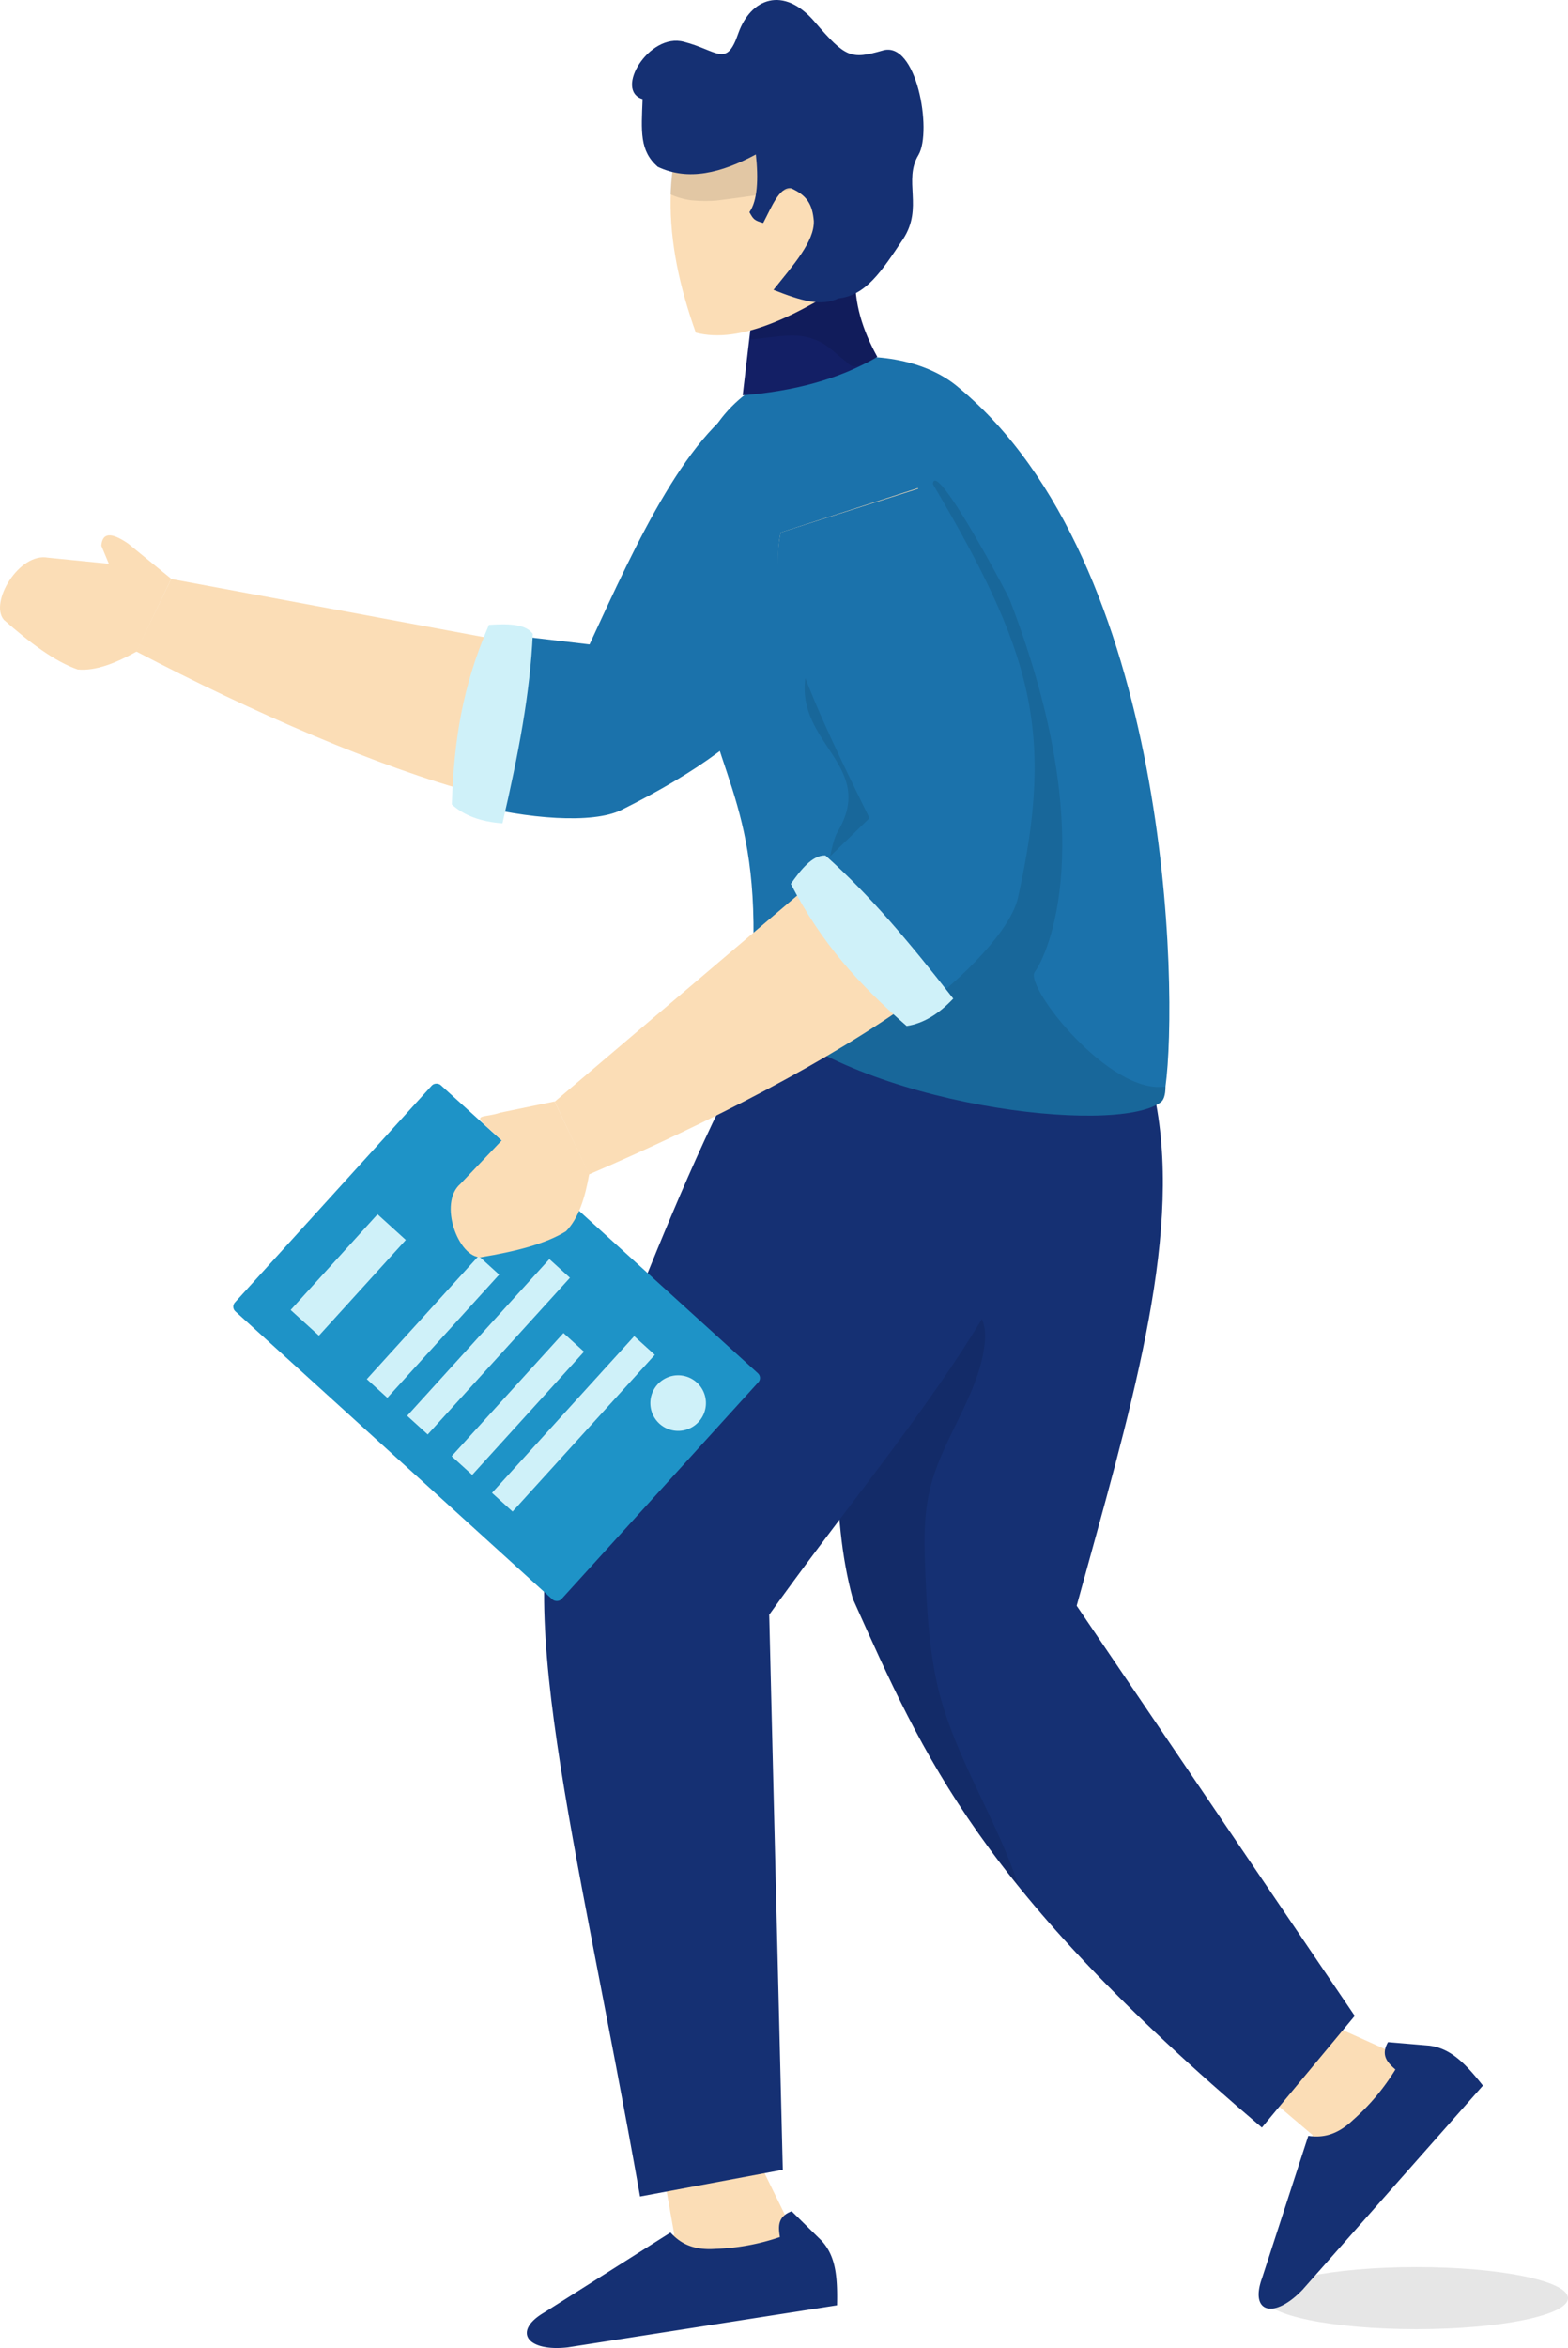
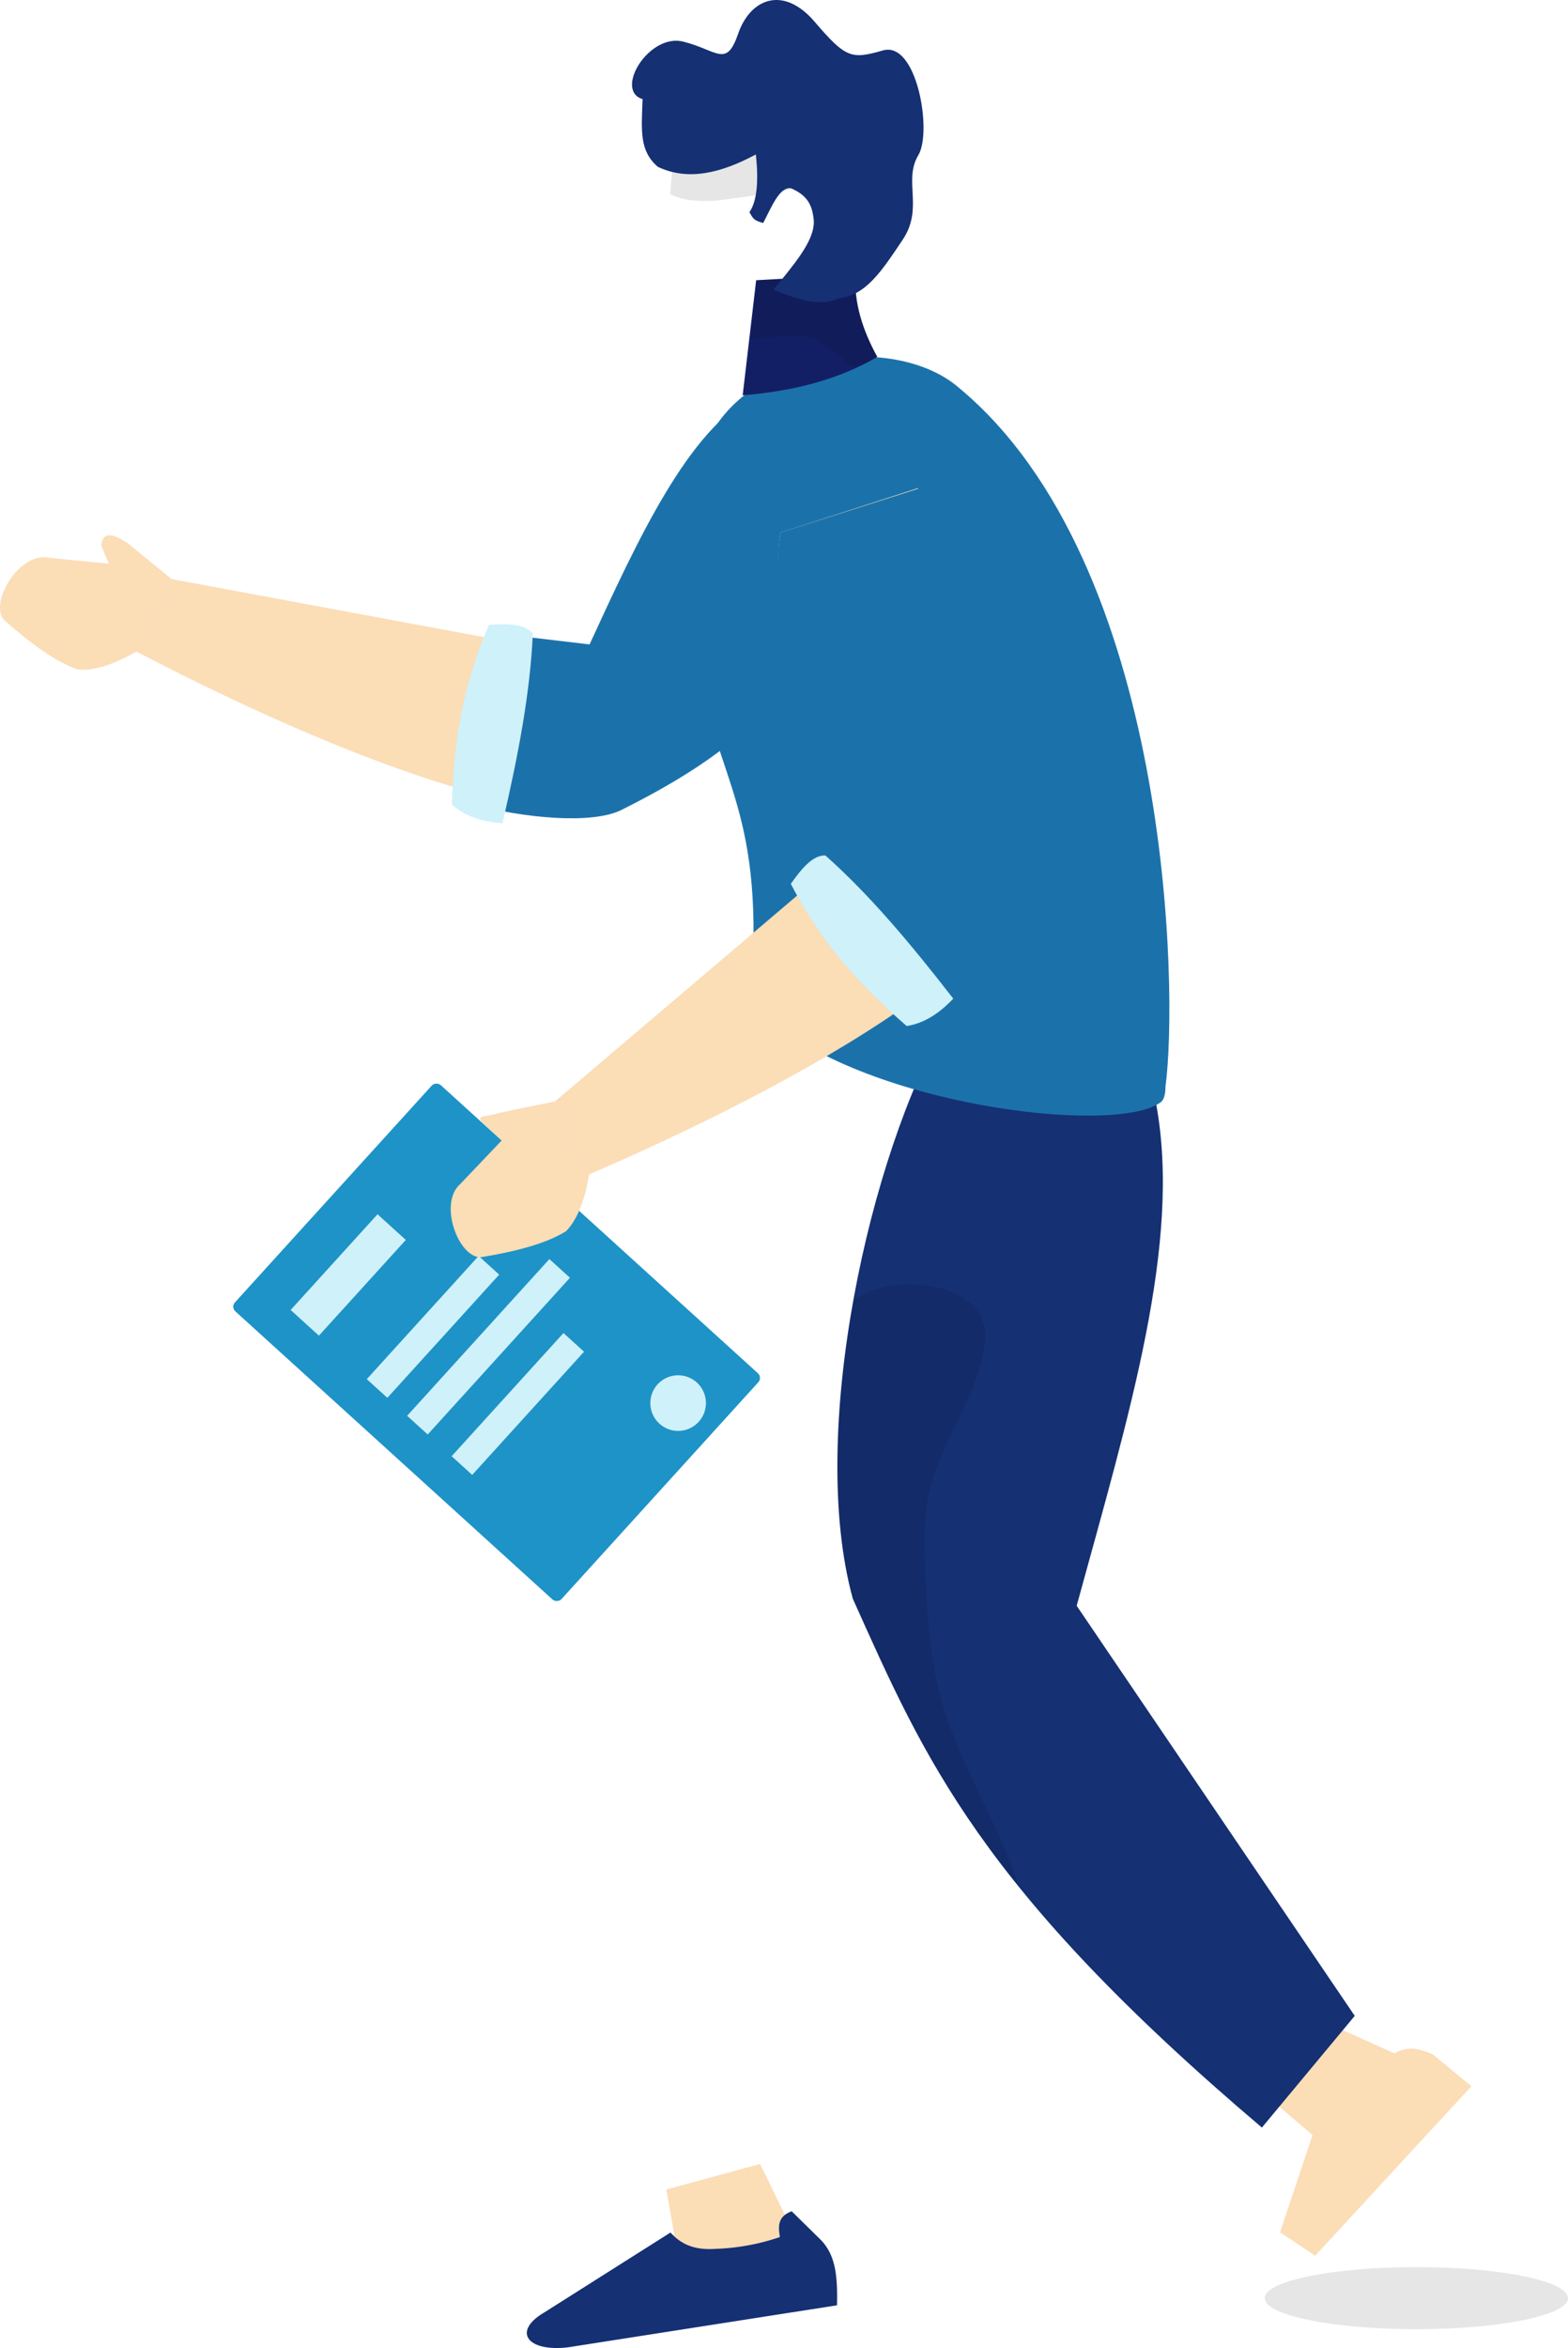
<svg xmlns="http://www.w3.org/2000/svg" id="Group_382" data-name="Group 382" width="476.743" height="713.594" viewBox="0 0 476.743 713.594">
  <g id="Group_347" data-name="Group 347" transform="translate(0 120.137)">
    <path id="Path_10374" data-name="Path 10374" d="M573.016,485.27c35.393,18.536,73.608,35.162,103.149,43.078,17.918,4.767,32.673,6.436,41.8,3.245,50.251-18.667,59.615-45.3,79.983-100.307L761.2,407.423c-20.295,10.1-35.275,48.047-49.851,79.65L682.7,481.662l-99.08-18.411Z" transform="translate(-531.588 -407.423)" fill="#fbddb6" />
    <path id="Path_10375" data-name="Path 10375" d="M601.608,456.038c-6.276,3.482-12.363,5.959-17.889,5.449-6.932-2.4-14.56-8.105-22.46-15.1-4.453-5.186,4.568-20.49,13.378-18.888l18.542,1.855-2.278-5.465c.269-3.809,2.729-4.4,8.166-.647l13.077,10.684Z" transform="translate(-560.084 -378.159)" fill="#fbddb6" />
    <path id="Path_10376" data-name="Path 10376" d="M605.191,531.452c17.917,4.77,37.953,6.3,46.6,1.986,46.759-23.344,60.877-44.4,81.249-99.4L692.45,407.423c-20.295,10.1-35.781,44.11-50.36,75.713l-26.913-3.178C612.072,487.47,600.876,514.067,605.191,531.452Z" transform="translate(-462.841 -407.423)" fill="#1b72ab" />
    <path id="Path_10377" data-name="Path 10377" d="M614.258,429.317c-8.156,18.8-10.633,35.23-11.292,54.582,3.706,3.383,8.864,5.27,15.4,5.741,4.9-21.188,8.409-39.631,9.229-57.587C625.265,428.779,619.156,429,614.258,429.317Z" transform="translate(-465.594 -359.553)" fill="#cff1f9" />
  </g>
  <g id="Group_350" data-name="Group 350" transform="translate(160.185 291.508)">
    <ellipse id="Ellipse_26" data-name="Ellipse 26" cx="46.103" cy="9.431" rx="46.103" ry="9.431" transform="translate(224.352 397.498)" opacity="0.1" />
    <g id="Group_348" data-name="Group 348" transform="translate(222.509 324.194)">
      <path id="Path_10378" data-name="Path 10378" d="M698.332,562.115l18.52,8.345c4.616-2.585,8.166-1.137,11.709.333l11.683,9.662-47.5,51.5-10.674-7.1,9.883-29.588-10.61-9Z" transform="translate(-675.574 -562.115)" fill="#fbddb6" />
-       <path id="Path_10379" data-name="Path 10379" d="M731.422,564.717c6.237.8,10.588,4.921,16.3,12.148l-54.887,62.095c-8.723,9.044-16.095,6.932-12.25-3.63l14.044-43.19c4.235.615,8.662-.1,13.666-4.876a67.281,67.281,0,0,0,12.824-15.294c-2.422-2.111-4.546-4.341-2.242-8.316Z" transform="translate(-679.543 -558.726)" fill="#153073" />
    </g>
    <path id="Path_10380" data-name="Path 10380" d="M736.486,491.427l-64.007-24.37c-22.97,39.57-42.117,124.193-28.217,174.694,21.871,48.739,38.456,87.826,124.369,160.723l28.23-33.945L712.315,643.888C728.323,585.506,744.267,533.618,736.486,491.427Z" transform="translate(-545.144 -447.387)" fill="#153073" />
    <path id="Path_10381" data-name="Path 10381" d="M644.195,587.355c13.288,29.428,24.674,55.383,50.549,87.534-6.558-20.16-18.917-38.443-24.258-59.138-3-11.962-3.681-24.36-4.2-36.614-.3-8.224-.6-16.447,1.291-24.478,3.338-15.576,15.9-30.264,16.873-46.33.89-14.82-19.526-18.51-30.719-15.717a34.594,34.594,0,0,0-9.268,3.934C638.624,528.739,637.365,562.235,644.195,587.355Z" transform="translate(-545.138 -392.972)" opacity="0.1" />
    <g id="Group_349" data-name="Group 349" transform="translate(0 366.155)">
      <path id="Path_10382" data-name="Path 10382" d="M668.368,575.213l8.935,18.244c5.206.955,7.013,4.334,8.8,7.727l2.832,14.893L619.5,625.419l-3.691-12.279,26.49-16.473-2.428-13.7Z" transform="translate(-597.467 -575.213)" fill="#fbddb6" />
      <path id="Path_10383" data-name="Path 10383" d="M699.59,588.522c4.29,4.6,5.007,10.546,4.8,19.756L622.5,621.064c-12.484,1.394-16.812-4.934-7.112-10.614l38.372-24.289c2.871,3.175,6.734,5.449,13.631,4.965a67.29,67.29,0,0,0,19.638-3.591c-.522-3.171-.734-6.244,3.578-7.836Z" transform="translate(-610.086 -565.328)" fill="#153073" />
    </g>
-     <path id="Path_10384" data-name="Path 10384" d="M768.988,501.477l-76.335-40.56C662.1,497.1,636.017,579.4,618.584,615.137c-17.9,39.285,2.682,110.872,22.313,221.821l43.4-8.121L680.172,660.15C719.621,604.757,766.861,555.339,768.988,501.477Z" transform="translate(-606.478 -460.917)" fill="#153073" />
  </g>
  <path id="Path_10385" data-name="Path 10385" d="M770.548,625.554c0,2.71-.6,4.216-1.506,4.818-13.855,10.242-91.273.9-121.092-27.109-.9-.907-2.111-2.108-3.011-3.015-.3-.3-.3-.3-.605-.6,4.946-58.42-10.341-66.269-15.765-102.114-3.011-18.074-5.622-37.956.7-63.261,10.242-31.93,58.308-38.513,78.468-21.083C772.156,466.635,774.466,596.937,770.548,625.554Z" transform="translate(-416.192 -295.35)" fill="#1b72ab" />
  <path id="Path_10386" data-name="Path 10386" d="M671.505,420.946c-4.546-8.217-7.122-16.524-6.638-24.962l-30.2,1.675-4.094,34.97C645.835,431.4,659.71,427.888,671.505,420.946Z" transform="translate(-404.764 -312.493)" fill="#131f65" />
  <path id="Path_10387" data-name="Path 10387" d="M631.294,415.676c1.935-.154,4.315-.455,6.7-.756,4.315-.455,8.627-.91,12.648.721,3.87,1.182,6.4,4.3,9.684,6.676a4.691,4.691,0,0,0,2.531,1.634,19.766,19.766,0,0,0,6.987-2.839c-4.328-8.473-7.019-16.5-6.443-25.135l-30.2,1.691Z" transform="translate(-403.169 -312.508)" opacity="0.1" />
-   <path id="Path_10388" data-name="Path 10388" d="M681.16,437.992c-18.828,12.632-36.293,21.156-49.768,17.632-9.931-27.759-11.6-54.38,3.4-78.715l56.428,8.9Z" transform="translate(-419.832 -354.524)" fill="#fbddb6" />
  <path id="Path_10389" data-name="Path 10389" d="M623.716,413.06a22.125,22.125,0,0,0,6.4,1.816,46.749,46.749,0,0,0,7.586.08c7.538-.974,15.079-1.948,22.387-3.332,2.7-.964,6.029-1.746,8.265-3.534a17.773,17.773,0,0,0,8.659-13.452,19.969,19.969,0,0,0-.74-7.128,12.334,12.334,0,0,0-4.264-5.706l-27.381-4.658c-.41.231-.41.231-1.051.048-3.748,1.012-7.263,2.438-11.418,3.678A74.566,74.566,0,0,0,623.716,413.06Z" transform="translate(-419.867 -353.999)" opacity="0.1" />
  <path id="Path_10390" data-name="Path 10390" d="M627.876,420.6c9.287,4.443,19.359,1.877,29.848-3.739.788,7.307.542,14.022-1.961,17.53,1.2,2.15,1.4,2.505,4.187,3.3,2.617-4.985,4.917-10.963,8.425-10.572,4.962,2.162,6.561,5.026,6.968,9.966.189,6.234-6.193,13.314-12.27,20.932,8.409,3.29,14.368,5.132,19.759,2.595,8.4-.932,13.077-8.2,19.612-17.953,6.356-9.649-.038-17.863,4.748-25.7,4.168-7.256-.561-34.9-10.972-31.671-9.514,2.723-11.187,2.249-20.586-8.707-9.5-11.136-19.481-7.141-23.226,3.4-3.646,10.719-6.225,5.279-16.623,2.627-10.5-2.829-21.249,14.8-12.5,17.437C622.9,409.886,622.33,415.71,627.876,420.6Z" transform="translate(-427.907 -369.922)" fill="#153073" />
  <g id="Group_351" data-name="Group 351" transform="translate(70.133 328.455)">
    <rect id="Rectangle_189" data-name="Rectangle 189" width="92.923" height="134.174" rx="1.92" transform="matrix(0.672, -0.74, 0.74, 0.672, 0, 68.796)" fill="#1e93c7" />
    <rect id="Rectangle_190" data-name="Rectangle 190" width="39.314" height="11.615" transform="matrix(0.672, -0.74, 0.74, 0.672, 18.237, 69.666)" fill="#cff1f9" />
    <rect id="Rectangle_191" data-name="Rectangle 191" width="50.594" height="8.448" transform="matrix(0.672, -0.74, 0.74, 0.672, 41.389, 90.687)" fill="#cff1f9" />
    <rect id="Rectangle_192" data-name="Rectangle 192" width="64.331" height="8.448" transform="translate(53.657 101.826) rotate(-47.761)" fill="#cff1f9" />
    <rect id="Rectangle_193" data-name="Rectangle 193" width="50.594" height="8.447" transform="matrix(0.672, -0.74, 0.74, 0.672, 67.188, 114.112)" fill="#cff1f9" />
-     <rect id="Rectangle_194" data-name="Rectangle 194" width="64.332" height="8.448" transform="translate(79.456 125.251) rotate(-47.762)" fill="#cff1f9" />
    <path id="Path_10391" data-name="Path 10391" d="M635.939,502.586a8.451,8.451,0,1,1-11.937.577A8.453,8.453,0,0,1,635.939,502.586Z" transform="translate(-494.208 -410.878)" fill="#cff1f9" />
  </g>
-   <path id="Path_10392" data-name="Path 10392" d="M757.1,599.662c0,2.71-.6,4.216-1.506,4.818-13.855,10.242-91.273.9-121.092-27.109-.9-.907-2.111-2.108-3.011-3.015,2.406-6.026,8.432-9.937,14.156-12.35,6.324-2.71,8.23-33.884,11.7-39.657,12.065-20.041-12.468-26.647-9.755-46.83,2.71-20.483,36.973-38.475,38.779-58.958.606-8.134,22.906,33.689,23.508,35.5,28.034,73.083,11.049,108.027,7.436,112.846C714.3,569.427,740.23,602.372,757.1,599.662Z" transform="translate(-402.741 -269.458)" opacity="0.1" />
  <g id="Group_352" data-name="Group 352" transform="translate(137.036 147.104)">
    <path id="Path_10393" data-name="Path 10393" d="M623.13,624.813c36.71-15.771,73.714-34.935,98.494-52.859,15.005-10.9,25.606-21.291,28.887-30.386,17.219-50.767,2.457-74.839-27.368-125.34l-41.7,13.465c-4.962,22.117,15.028,57.677,30.354,88.925L689.523,537.43l-76.789,65.26Z" transform="translate(-581.103 -414.986)" fill="#fbddb6" />
    <path id="Path_10394" data-name="Path 10394" d="M644.97,496.544c-1.256,7.064-3.175,13.349-7.054,17.318-6.237,3.86-15.473,6.183-25.891,7.9-6.833.183-13.016-16.473-6.215-22.3l12.574-13.215-5.113-4.642c-3.611-3.4.083-2.207,4.648-3.783l16.54-3.409Z" transform="translate(-602.86 -286.772)" fill="#fbddb6" />
    <path id="Path_10395" data-name="Path 10395" d="M675.985,576.494c15-10.9,28.832-25.469,30.937-34.9,11.385-51.01,3.959-75.248-25.869-125.749L634.8,430.549c-4.962,22.117,11.651,55.588,26.977,86.836L642.328,536.26C646.2,543.41,659.771,568.875,675.985,576.494Z" transform="translate(-534.458 -415.841)" fill="#1b72ab" />
    <path id="Path_10396" data-name="Path 10396" d="M635.138,459.713c9.438,18.187,20.625,30.472,35.226,43.194,4.962-.74,9.684-3.553,14.169-8.329-13.349-17.165-25.443-31.523-38.856-43.488C641.664,450.832,637.98,455.711,635.138,459.713Z" transform="translate(-531.734 -338.192)" fill="#cff1f9" />
  </g>
</svg>